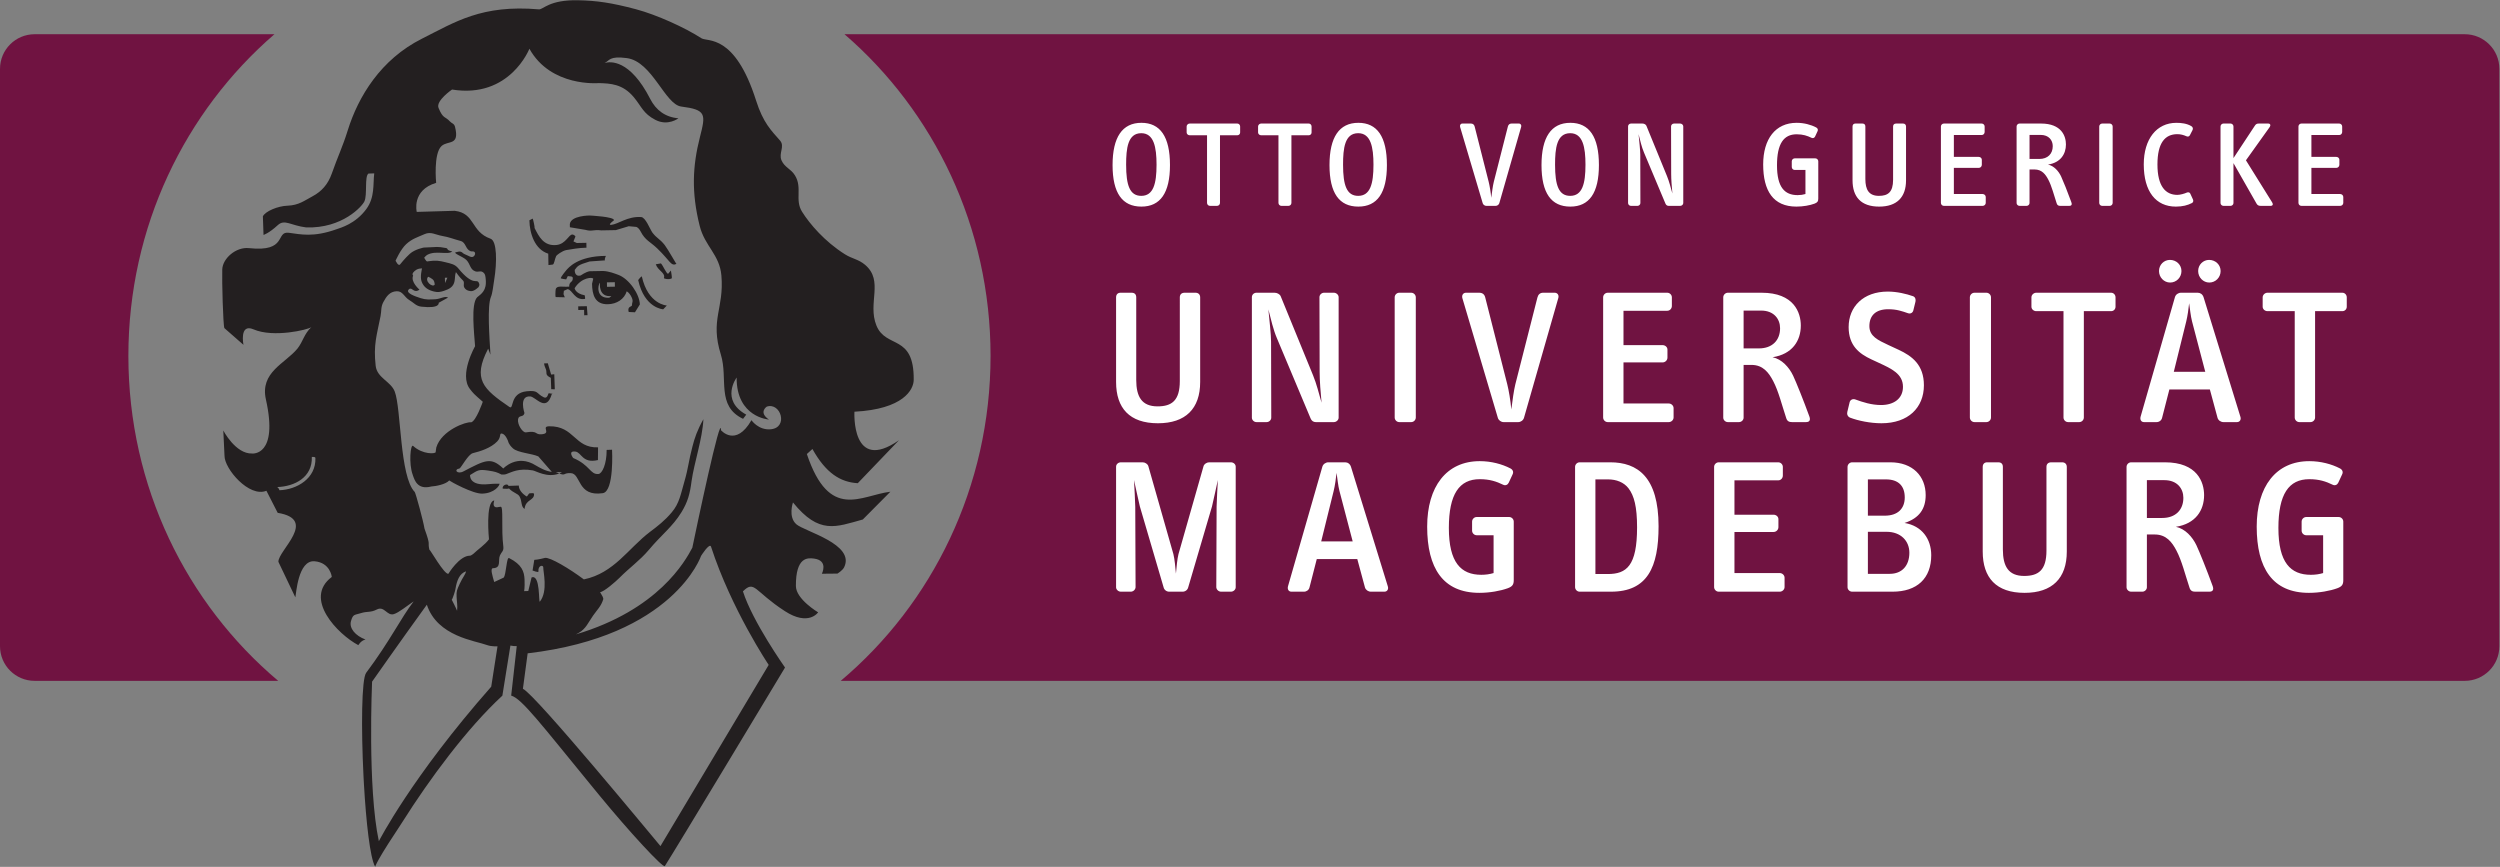
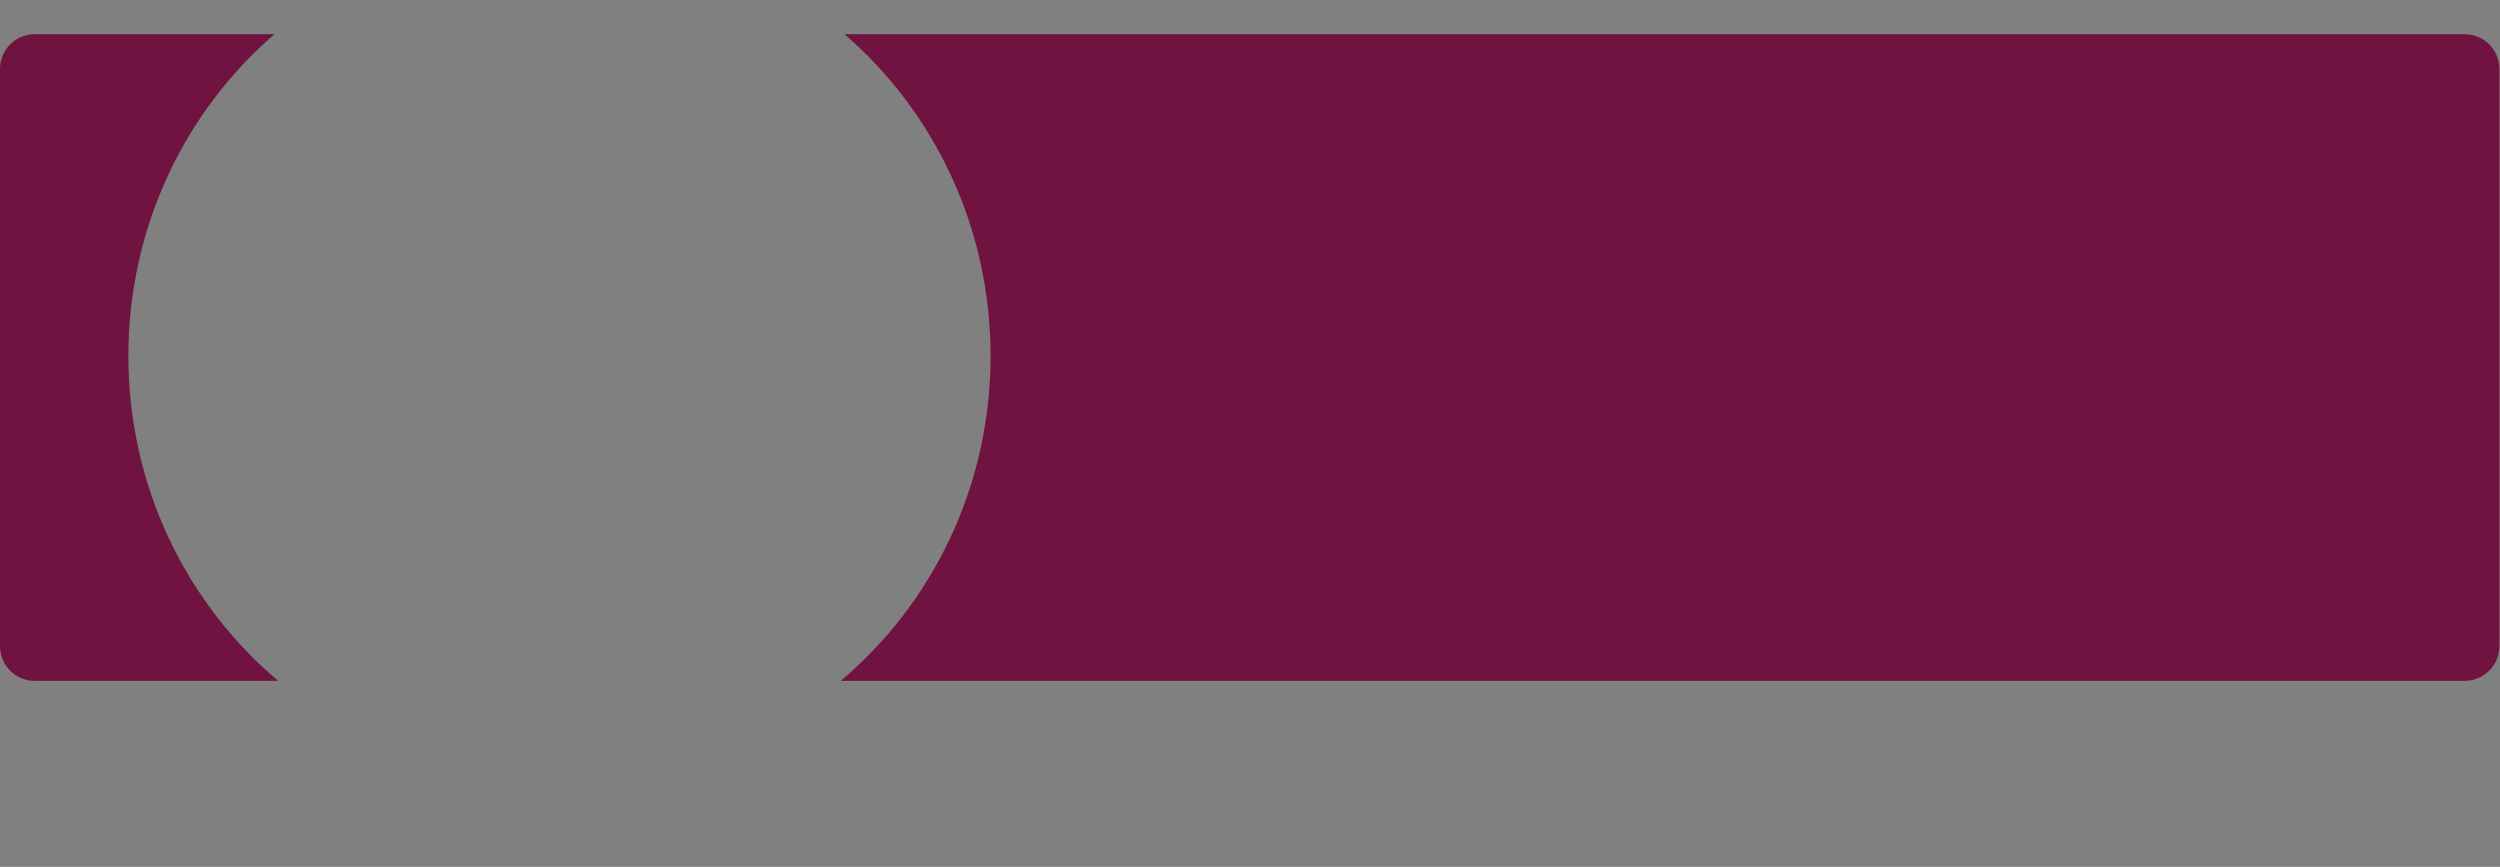
<svg xmlns="http://www.w3.org/2000/svg" xmlns:ns1="http://sodipodi.sourceforge.net/DTD/sodipodi-0.dtd" xmlns:ns2="http://www.inkscape.org/namespaces/inkscape" version="1.1" id="svg2" width="648" height="224.693" viewBox="0 0 648 224.693" ns1:docname="ovgu.eps">
  <rect x="0" y="0" width="648" height="224.693" fill="#808080" stroke="none" />
  <defs id="defs6" />
  <ns1:namedview id="namedview4" pagecolor="#ffffff" bordercolor="#000000" borderopacity="0.25" ns2:showpageshadow="2" ns2:pageopacity="0.0" ns2:pagecheckerboard="0" ns2:deskcolor="#d1d1d1" />
  <g id="g8" ns2:groupmode="layer" ns2:label="ink_ext_XXXXXX" transform="matrix(1.333,0,0,-1.333,0,224.693)">
    <g id="g10" transform="scale(0.1)">
      <path d="M 4860,429.09 V 1551.7 c 0,37.21 -30.18,67.39 -67.41,67.39 h -3150.5 c 173.61,-149.86 284.04,-374.4 284.04,-625.492 0,-254.668 -113.51,-482.067 -291.38,-631.899 h 3157.84 c 37.23,0 67.41,30.172 67.41,67.391 z m -4326.34,1190 H 67.398 C 30.18,1619.09 0,1588.91 0,1551.7 V 429.09 C 0,391.871 30.18,361.699 67.398,361.699 H 541 C 363.129,511.531 249.629,738.93 249.629,993.598 c 0,251.092 110.422,475.632 284.031,625.492 v 0" style="fill:#701341;fill-opacity:1;fill-rule:nonzero;stroke:none" id="path12" />
-       <path d="m 2189.74,1365.34 c 0,-40.14 7.12,-60.56 29.44,-60.56 23.52,0 29.7,23.52 29.7,60.56 0,34.21 -5.23,61.28 -29.7,61.28 -26.36,0 -29.44,-29.68 -29.44,-61.28 z m -26.37,-0.71 c 0,53.92 18.77,82.18 56.06,82.18 36.57,0 55.57,-26.85 55.57,-82.18 0,-54.15 -18.75,-80.75 -55.57,-80.75 -37.06,0 -56.06,26.12 -56.06,80.75 z m 242.6,80.76 h -92.64 c -3.08,0 -5.93,-2.61 -5.93,-5.71 v -11.64 c 0,-3.08 2.85,-5.46 5.93,-5.46 h 33.74 v -131.57 c 0,-3.1 2.6,-5.7 5.69,-5.7 h 13.78 c 3.09,0 5.71,2.6 5.71,5.7 v 131.57 h 33.72 c 3.09,0 5.47,2.38 5.47,5.46 v 11.64 c 0,3.1 -2.38,5.71 -5.47,5.71 z m 46.27,-22.81 h 33.71 v -131.57 c 0,-3.1 2.64,-5.7 5.71,-5.7 h 13.78 c 3.09,0 5.71,2.6 5.71,5.7 v 131.57 h 33.73 c 3.08,0 5.45,2.38 5.45,5.46 v 11.64 c 0,3.1 -2.37,5.71 -5.45,5.71 h -92.64 c -3.08,0 -5.94,-2.61 -5.94,-5.71 v -11.64 c 0,-3.08 2.86,-5.46 5.94,-5.46 z m 159.32,-57.24 c 0,-40.14 7.13,-60.56 29.45,-60.56 23.52,0 29.69,23.52 29.69,60.56 0,34.21 -5.22,61.28 -29.69,61.28 -26.37,0 -29.45,-29.68 -29.45,-61.28 z m -26.37,-0.71 c 0,53.92 18.77,82.18 56.06,82.18 36.58,0 55.58,-26.85 55.58,-82.18 0,-54.15 -18.77,-80.75 -55.58,-80.75 -37.06,0 -56.06,26.12 -56.06,80.75 z m 297.89,-74.11 c 0.96,-3.07 4.04,-5.21 7.13,-5.21 h 18.05 c 3.08,0 6.17,2.14 7.13,5.21 l 42.52,148.46 c 0.93,3.33 -0.96,6.41 -4.52,6.41 h -14.25 c -3.81,0 -6.18,-2.14 -7.13,-5.94 l -27.33,-107.36 c -1.89,-7.6 -3.55,-20.17 -4.98,-31.11 -0.94,10.94 -3.08,23.51 -4.98,31.11 l -27.3,107.59 c -0.98,3.8 -3.58,5.71 -7.39,5.71 h -16.38 c -3.56,0 -5.45,-3.08 -4.51,-6.64 l 43.94,-148.23 z m 199.86,74.82 c 0,34.21 -5.21,61.28 -29.68,61.28 -26.37,0 -29.46,-29.68 -29.46,-61.28 0,-40.14 7.13,-60.56 29.46,-60.56 23.51,0 29.68,23.52 29.68,60.56 z m -29.43,-81.46 c -37.07,0 -56.07,26.12 -56.07,80.75 0,53.92 18.77,82.18 56.07,82.18 36.56,0 55.57,-26.85 55.57,-82.18 0,-54.15 -18.77,-80.75 -55.57,-80.75 z m 213.65,161.51 h -12.11 c -3.08,0 -5.7,-2.61 -5.7,-5.46 l 0.23,-92.41 c 0,-11.15 1.2,-25.88 2.39,-38.22 -3.34,11.63 -6.19,23.27 -10.45,33.72 l -40.14,98.1 c -1.19,2.61 -4.51,4.27 -7.6,4.27 h -22.32 c -3.11,0 -5.7,-2.37 -5.7,-5.46 v -149.16 c 0,-2.86 2.59,-5.46 5.7,-5.46 h 12.58 c 3.08,0 5.7,2.6 5.7,5.46 l -0.23,94.05 c 0,8.79 -2.15,27.8 -3.34,39.91 3.08,-12.11 6.19,-25.42 10.45,-35.4 l 41.81,-99.52 c 1.19,-2.84 3.32,-4.5 6.41,-4.5 h 22.32 c 3.09,0 5.94,2.6 5.94,5.46 v 149.16 c 0,2.85 -2.85,5.46 -5.94,5.46 z m 262.76,-67.69 h -40.14 c -3.09,0 -5.7,-2.62 -5.7,-5.7 v -11.16 c 0,-3.09 2.61,-5.7 5.7,-5.7 h 20.9 v -46.8 c -4.75,-1.42 -9.73,-2.14 -15.2,-2.14 -25.17,0 -40.13,15.2 -40.13,57.96 0,41.79 12.83,60.33 38.24,60.33 12.34,0 20.64,-2.85 28.96,-6.89 2.86,-1.42 5.71,0 6.9,2.6 l 4.74,10.21 c 1.43,2.87 0.47,5.73 -2.61,7.38 -10.45,5.46 -23.99,9.01 -37.99,9.01 -41.33,0 -65.1,-31.58 -65.1,-80.98 0,-51.3 19.49,-81.94 64.61,-81.94 12.83,0 26.13,2.37 35.16,5.71 5.7,2.12 7.36,4.51 7.36,9.96 V 1372 c 0,3.08 -2.62,5.7 -5.7,5.7 z m 124.1,-93.82 c 34.2,0 52.24,18.04 52.24,51.07 v 104.74 c 0,3.57 -2.36,5.7 -5.7,5.7 h -13.53 c -3.56,0 -5.94,-1.9 -5.94,-5.7 v -103.56 c 0,-24.22 -9.98,-31.35 -27.54,-31.35 -19.49,0 -26.37,11.88 -26.37,32.77 v 102.14 c 0,3.8 -2.15,5.7 -5.7,5.7 h -13.77 c -3.34,0 -5.47,-2.13 -5.47,-5.7 v -104.74 c 0,-32.31 16.62,-51.07 51.78,-51.07 z m 207.24,7.13 v 11.63 c 0,3.09 -2.87,5.7 -5.95,5.7 h -56.04 v 50.82 h 48.44 c 3.11,0 5.94,2.63 5.94,5.95 v 9.98 c 0,3.08 -2.83,5.45 -5.94,5.45 h -48.44 v 42.52 h 54.14 c 3.34,0 5.71,2.85 5.71,5.94 v 10.69 c 0,3.09 -2.62,5.7 -5.71,5.7 h -73.63 c -3.07,0 -5.7,-2.61 -5.7,-5.7 v -148.68 c 0,-3.1 2.63,-5.7 5.7,-5.7 h 75.53 c 3.08,0 5.95,2.6 5.95,5.7 z m 85.16,85.51 h 19 c 16.39,0 26.14,9.97 26.14,24.93 0,11.4 -7.6,21.85 -23.52,21.85 h -21.62 v -46.78 z m -25.17,-85.75 v 148.91 c 0,3.1 2.61,5.71 5.7,5.71 h 41.8 c 40.13,0 48.45,-24.7 48.45,-40.61 0,-18.76 -10.45,-35.39 -34.9,-39.2 11.39,-2.36 20.41,-12.35 25.41,-22.79 3.81,-8.08 13.07,-31.13 19.94,-50.13 1.66,-4.27 0.96,-7.35 -4.04,-7.35 h -17.33 c -3.34,0 -5.93,0.94 -7.12,4.99 -5.47,16.38 -9.52,33.25 -16.16,45.83 -5.47,10.46 -12.59,19.96 -26.83,19.96 h -9.75 v -65.32 c 0,-2.86 -2.6,-5.46 -5.7,-5.46 h -13.77 c -3.09,0 -5.7,2.6 -5.7,5.46 z m 166.38,-5.46 h 14.73 c 3.08,0 5.7,2.6 5.7,5.7 v 148.68 c 0,3.09 -2.62,5.7 -5.7,5.7 h -14.73 c -3.1,0 -5.7,-2.61 -5.7,-5.7 v -148.68 c 0,-3.1 2.6,-5.7 5.7,-5.7 z m 143.36,-1.43 c 13.07,0 22.81,2.62 31.11,6.89 2.15,0.94 3.58,3.8 2.15,6.88 l -5.23,11.41 c -0.94,2.36 -3.79,3.33 -6.64,2.14 -4.75,-2.14 -12.83,-4.52 -18.54,-4.52 -23.02,0 -38.71,16.86 -38.71,59.14 0,42.05 14.73,58.91 38.71,58.91 6.66,0 12.35,-1.67 17.58,-4.04 3.09,-1.43 5.47,-0.49 6.88,2.13 l 5,9.74 c 1.66,3.09 0.48,6.19 -2.37,7.85 -8.79,5.22 -19.72,6.39 -28.98,6.39 -38.48,0 -63.42,-31.58 -63.42,-80.74 0,-52.97 23.52,-82.18 62.46,-82.18 z m 164.94,1.44 h 19.26 c 4.02,0 5.45,2.84 3.07,6.64 l -51.06,81.94 46.31,64.85 c 1.9,2.84 1.68,6.64 -3.09,6.64 h -18.04 c -3.58,0 -5.71,-0.95 -7.6,-3.8 l -41.82,-63.41 v 61.5 c 0,3.1 -2.59,5.71 -5.68,5.71 h -13.79 c -3.08,0 -5.7,-2.61 -5.7,-5.71 v -148.91 c 0,-2.86 2.62,-5.45 5.7,-5.45 h 13.79 c 3.09,0 5.68,2.59 5.68,5.45 v 77.66 l 44.91,-78.84 c 1.89,-3.34 4.51,-4.27 8.06,-4.27 z m 79.08,-0.01 h 75.55 c 3.09,0 5.94,2.6 5.94,5.7 v 11.63 c 0,3.09 -2.85,5.7 -5.94,5.7 h -56.05 v 50.82 h 48.43 c 3.11,0 5.96,2.63 5.96,5.95 v 9.98 c 0,3.08 -2.85,5.45 -5.96,5.45 h -48.43 v 42.52 h 54.14 c 3.34,0 5.7,2.85 5.7,5.94 v 10.69 c 0,3.09 -2.62,5.7 -5.7,5.7 h -73.64 c -3.08,0 -5.68,-2.61 -5.68,-5.7 v -148.68 c 0,-3.1 2.6,-5.7 5.68,-5.7 z m -1451.93,-168.9 h -22.38 c -5.98,0 -9.71,-3.36 -11.21,-9.32 l -42.93,-168.727 c -2.97,-11.953 -5.59,-31.726 -7.83,-48.914 -1.49,17.188 -4.85,36.961 -7.86,48.914 l -42.91,169.097 c -1.5,5.96 -5.6,8.95 -11.58,8.95 h -25.74 c -5.61,0 -8.59,-4.86 -7.09,-10.46 l 69.04,-232.919 c 1.51,-4.851 6.35,-8.203 11.19,-8.203 h 28.38 c 4.85,0 9.71,3.352 11.19,8.203 l 66.84,233.309 c 1.48,5.21 -1.5,10.07 -7.11,10.07 z m -279.04,0 h -23.15 c -4.84,0 -8.94,-4.11 -8.94,-8.95 V 873.785 c 0,-4.855 4.1,-8.957 8.94,-8.957 h 23.15 c 4.86,0 8.96,4.102 8.96,8.957 v 233.675 c 0,4.84 -4.1,8.95 -8.96,8.95 z M 3871.46,873.785 v 233.675 c 0,4.84 -4.12,8.95 -8.96,8.95 h -23.15 c -4.86,0 -8.96,-4.11 -8.96,-8.95 V 873.785 c 0,-4.855 4.1,-8.957 8.96,-8.957 h 23.15 c 4.84,0 8.96,4.102 8.96,8.957 z m -410.12,173.575 c 0,17.91 -11.95,34.34 -36.95,34.34 h -33.97 v -73.54 h 29.87 c 25.74,0 41.05,15.67 41.05,39.2 z m 56.74,-170.969 c 2.62,-6.719 1.49,-11.563 -6.35,-11.563 h -27.24 c -5.24,0 -9.34,1.485 -11.21,7.832 -8.58,25.762 -14.93,52.258 -25.37,72.043 -8.6,16.422 -19.79,31.356 -42.19,31.356 h -15.3 V 873.414 c 0,-4.484 -4.12,-8.586 -8.96,-8.586 h -21.64 c -4.86,0 -8.97,4.102 -8.97,8.586 v 234.046 c 0,4.84 4.11,8.95 8.97,8.95 h 65.68 c 63.09,0 76.16,-38.82 76.16,-63.82 0,-29.5 -16.43,-55.621 -54.89,-61.61 17.93,-3.718 32.11,-19.414 39.94,-35.828 6,-12.687 20.55,-48.886 31.37,-78.761 z m 79.59,-2.977 c 15.66,-5.969 39.18,-10.82 60.84,-10.82 51.88,0 82.5,30.215 82.5,73.894 0,39.571 -22.77,56.731 -49.3,69.062 l -20.13,9.33 c -19.81,9.34 -36.58,16.82 -36.58,36.59 0,20.52 12.32,32.84 36.58,32.84 16.79,0 26.85,-3.74 38.81,-7.84 4.86,-1.49 8.96,1.12 10.07,5.62 l 4.11,16.78 c 1.13,4.49 -0.38,9.32 -4.85,10.83 -12.69,4.48 -30.99,8.95 -48.9,8.95 -47.78,0 -76.16,-29.49 -76.16,-69.06 0,-36.2 20.92,-51.891 44.07,-62.711 l 15.29,-7.09 c 23.14,-10.82 46.29,-20.898 46.29,-46.277 0,-23.137 -17.91,-35.461 -42.54,-35.461 -18.67,0 -35.84,5.586 -50.02,10.82 -5.24,1.867 -10.08,-0.75 -11.21,-5.594 l -4.47,-18.664 c -1.12,-4.48 0.74,-9.343 5.6,-11.199 z m -352.73,27.617 h -88.09 v 79.875 h 76.13 c 4.87,0 9.36,4.117 9.36,9.344 v 15.67 c 0,4.86 -4.49,8.59 -9.36,8.59 h -76.13 v 66.82 h 85.1 c 5.23,0 8.96,4.47 8.96,9.32 v 16.81 c 0,4.84 -4.1,8.95 -8.96,8.95 h -115.7 c -4.85,0 -8.97,-4.11 -8.97,-8.95 V 873.785 c 0,-4.855 4.12,-8.957 8.97,-8.957 h 118.69 c 4.86,0 9.33,4.102 9.33,8.957 v 18.301 c 0,4.832 -4.47,8.945 -9.33,8.945 z m 1309.7,215.379 h -145.56 c -4.87,0 -9.36,-4.11 -9.36,-8.95 v -18.3 c 0,-4.85 4.49,-8.59 9.36,-8.59 h 52.99 V 873.785 c 0,-4.855 4.12,-8.957 8.96,-8.957 h 21.64 c 4.86,0 8.97,4.102 8.97,8.957 v 206.785 h 53 c 4.87,0 8.6,3.74 8.6,8.59 v 18.3 c 0,4.84 -3.73,8.95 -8.6,8.95 z m -258.69,19.8 c 12.33,0 22.01,10.06 22.01,22.36 0,12.34 -10.05,21.67 -22.38,21.67 -11.56,0 -21.29,-9.33 -21.29,-21.67 0,-12.3 9.73,-22.36 21.66,-22.36 z m -97.79,22.36 c 0,-12.3 9.69,-22.36 21.64,-22.36 12.32,0 22.01,10.06 22.01,22.36 0,12.34 -10.06,21.67 -22.38,21.67 -11.58,0 -21.27,-9.33 -21.27,-21.67 z M 2209.39,946.938 v 160.522 c 0,5.96 -3.35,8.95 -8.96,8.95 h -21.64 c -5.22,0 -8.58,-3.36 -8.58,-8.95 V 942.828 c 0,-50.742 26.11,-80.234 81.37,-80.234 53.75,0 82.13,28.367 82.13,80.234 v 164.632 c 0,5.59 -3.74,8.95 -8.97,8.95 h -21.27 c -5.6,0 -9.34,-2.99 -9.34,-8.95 V 944.703 c 0,-38.066 -15.67,-49.269 -43.3,-49.269 -30.62,0 -41.44,18.671 -41.44,51.504 z m 339.08,-75.028 c 1.88,-4.465 5.24,-7.082 10.08,-7.082 h 35.1 c 4.86,0 9.31,4.102 9.31,8.586 v 234.416 c 0,4.47 -4.45,8.58 -9.31,8.58 h -19.05 c -4.84,0 -8.94,-4.11 -8.94,-8.58 l 0.37,-145.209 c 0,-17.547 1.86,-40.691 3.73,-60.098 -5.23,18.293 -9.71,36.594 -16.43,53.008 l -63.08,154.169 c -1.88,4.11 -7.09,6.71 -11.95,6.71 h -35.09 c -4.85,0 -8.95,-3.73 -8.95,-8.58 V 873.414 c 0,-4.484 4.1,-8.586 8.95,-8.586 h 19.77 c 4.87,0 8.97,4.102 8.97,8.586 l -0.37,147.816 c 0,13.81 -3.36,43.67 -5.24,62.71 4.87,-19.04 9.73,-39.94 16.45,-55.62 l 65.68,-156.41 z m 1556.54,244.5 h -145.56 c -4.87,0 -9.36,-4.11 -9.36,-8.95 v -18.3 c 0,-4.85 4.49,-8.59 9.36,-8.59 h 52.99 V 873.785 c 0,-4.855 4.12,-8.957 8.96,-8.957 h 21.66 c 4.85,0 8.95,4.102 8.95,8.957 v 206.785 h 53 c 4.87,0 8.6,3.74 8.6,8.59 v 18.3 c 0,4.84 -3.73,8.95 -8.6,8.95 z m 183.11,-153.789 -25.76,98.179 c -2.62,10.08 -4.1,25 -5.61,35.08 -1.11,-10.43 -2.99,-24.63 -5.58,-35.08 l -24.26,-98.179 h 61.21 z m 68.3,-87.351 c 1.88,-5.598 -1.11,-10.442 -6.72,-10.442 h -26.11 c -5.24,0 -10.1,3.352 -11.58,8.203 l -14.94,55.254 h -78.75 l -14.2,-55.254 c -1.12,-4.851 -5.59,-8.203 -10.82,-8.203 h -24.26 c -5.61,0 -8.22,4.844 -6.72,10.442 l 66.82,232.56 c 1.5,5.22 6.71,8.58 11.58,8.58 h 32.83 c 4.86,0 9.34,-2.99 11.21,-8.58 l 71.66,-232.56 z m -346.5,-88.606 h -21.29 c -5.59,0 -9.32,-2.976 -9.32,-8.953 V 614.98 c 0,-38.082 -15.68,-49.281 -43.3,-49.281 -30.62,0 -41.44,18.66 -41.44,51.512 v 160.5 c 0,5.977 -3.36,8.953 -8.95,8.953 h -21.66 c -5.23,0 -8.59,-3.367 -8.59,-8.953 V 613.109 c 0,-50.781 26.13,-80.269 81.38,-80.269 53.75,0 82.11,28.371 82.11,80.269 v 164.602 c 0,5.586 -3.71,8.953 -8.94,8.953 z m 537.61,-106.375 h -63.08 c -4.85,0 -8.97,-4.098 -8.97,-8.949 v -17.57 c 0,-4.829 4.12,-8.942 8.97,-8.942 h 32.85 v -73.527 c -7.46,-2.242 -15.31,-3.371 -23.89,-3.371 -39.57,0 -63.08,23.89 -63.08,91.082 0,65.711 20.15,94.832 60.09,94.832 19.42,0 32.49,-4.504 45.55,-10.832 4.47,-2.254 8.95,0 10.82,4.093 l 7.46,16.055 c 2.25,4.473 0.75,8.945 -4.1,11.57 -16.42,8.567 -37.69,14.18 -59.73,14.18 -64.96,0 -102.28,-49.648 -102.28,-127.281 0,-80.629 30.61,-128.789 101.52,-128.789 20.18,0 41.08,3.75 55.26,8.969 8.96,3.351 11.58,7.082 11.58,15.671 v 113.86 c 0,4.851 -4.12,8.949 -8.97,8.949 z m -302.01,37.324 c 0,17.93 -11.93,34.356 -36.95,34.356 h -33.97 v -73.528 h 29.87 c 25.76,0 41.05,15.657 41.05,39.172 z m 56.74,-170.965 c 2.62,-6.707 1.49,-11.558 -6.35,-11.558 h -27.24 c -5.24,0 -9.34,1.5 -11.21,7.832 -8.58,25.769 -14.93,52.269 -25.38,72.058 -8.57,16.411 -19.78,31.34 -42.18,31.34 h -15.3 V 543.68 c 0,-4.5 -4.1,-8.59 -8.96,-8.59 H 4144 c -4.86,0 -8.97,4.09 -8.97,8.59 v 234.031 c 0,4.863 4.11,8.953 8.97,8.953 h 65.7 c 63.07,0 76.13,-38.816 76.13,-63.816 0,-29.504 -16.42,-55.629 -54.86,-61.61 17.91,-3.718 32.09,-19.398 39.92,-35.828 6,-12.68 20.55,-48.898 31.37,-78.762 z m -589.53,64.204 c 0,22.789 -16.43,40.699 -44.43,40.699 h -36.22 v -81.742 h 42.56 c 23.52,0 38.09,15.671 38.09,41.043 z m -80.65,72.046 h 32.86 c 25.76,0 38.82,14.188 38.82,35.457 0,22.02 -11.93,35.098 -36.58,35.098 h -35.1 v -70.555 z m 123.19,-76.886 c 0,-45.172 -27.62,-70.922 -75.41,-70.922 h -78.38 c -4.84,0 -8.97,4.09 -8.97,8.59 v 234.031 c 0,4.863 4.13,8.953 8.97,8.953 h 74.3 c 43.28,0 68.67,-26.863 68.67,-63.816 0,-26.485 -12.31,-44.797 -41.06,-54.129 33.97,-5.598 51.88,-31.348 51.88,-62.707 z M 2393.45,786.664 h -42.25 c -4.68,0 -9.76,-3.367 -10.93,-7.449 l -48.75,-171.086 c -2.34,-9.25 -3.82,-25.07 -4.93,-37.859 -1.12,12.789 -2.6,28.609 -4.94,37.859 l -48.74,171.086 c -1.17,4.082 -6.25,7.449 -10.93,7.449 h -42.4 c -5.08,0 -9.38,-3.73 -9.38,-8.562 V 543.68 c 0,-4.5 4.3,-8.59 9.38,-8.59 h 19.14 c 4.7,0 8.99,3.73 9.38,8.59 l -0.6,156.675 c -0.1,8.965 -1.9,41.758 -2.45,51.848 3.05,-12.941 7.41,-35.09 11.41,-51.406 l 46.11,-157.117 c 1.17,-5.219 5.86,-8.59 10.94,-8.59 h 13.61 12.45 c 5.08,0 9.76,3.371 10.94,8.59 l 46.2,157.117 c 4,16.316 8.36,38.465 11.41,51.406 -0.55,-10.09 -2.34,-42.883 -2.44,-51.848 l -0.6,-156.675 c 0.39,-4.86 4.68,-8.59 9.37,-8.59 h 19 c 5.07,0 9.37,4.09 9.37,8.59 v 234.422 c 0,4.832 -4.3,8.562 -9.37,8.562 z m 789.81,-126.516 c 0,39.926 -5.59,61.586 -16.8,76.137 -8.96,11.563 -23.52,17.168 -39.57,17.168 h -24.63 V 569.422 h 23.89 c 36.58,0 57.11,15.68 57.11,90.726 z m 41.81,2.231 c 0,-79.899 -21.64,-127.289 -92.57,-127.289 h -60.84 c -4.85,0 -8.95,4.09 -8.95,8.961 v 233.66 c 0,4.863 4.1,8.953 8.95,8.953 h 59.35 c 53.01,0 94.06,-28.359 94.06,-124.285 z m -290.58,17.91 h -63.07 c -4.86,0 -8.96,-4.098 -8.96,-8.949 v -17.57 c 0,-4.829 4.1,-8.942 8.96,-8.942 h 32.83 v -73.527 c -7.46,-2.242 -15.29,-3.371 -23.88,-3.371 -39.57,0 -63.09,23.89 -63.09,91.082 0,65.711 20.16,94.832 60.1,94.832 19.41,0 32.48,-4.504 45.54,-10.832 4.48,-2.254 8.97,0 10.83,4.093 l 7.46,16.055 c 2.24,4.473 0.74,8.945 -4.11,11.57 -16.42,8.567 -37.69,14.18 -59.72,14.18 -64.94,0 -102.27,-49.648 -102.27,-127.281 0,-80.629 30.61,-128.789 101.53,-128.789 20.15,0 41.05,3.75 55.25,8.969 8.94,3.351 11.56,7.082 11.56,15.671 v 113.86 c 0,4.851 -4.1,8.949 -8.96,8.949 z m -304.22,-47.41 -25.76,98.18 c -2.6,10.078 -4.1,25.011 -5.59,35.089 -1.13,-10.46 -2.99,-24.648 -5.6,-35.089 l -24.26,-98.18 h 61.21 z m 68.32,-87.34 c 1.85,-5.598 -1.13,-10.449 -6.72,-10.449 h -26.13 c -5.24,0 -10.1,3.371 -11.58,8.211 l -14.93,55.25 h -78.77 l -14.18,-55.25 c -1.13,-4.84 -5.6,-8.211 -10.82,-8.211 h -24.27 c -5.59,0 -8.21,4.851 -6.72,10.449 l 66.83,232.563 c 1.49,5.195 6.72,8.562 11.57,8.562 h 32.85 c 4.84,0 9.33,-2.976 11.19,-8.562 l 71.68,-232.563 z m 771.48,16.789 v -18.277 c 0,-4.871 -4.49,-8.961 -9.35,-8.961 h -118.69 c -4.85,0 -8.97,4.09 -8.97,8.961 v 233.66 c 0,4.863 4.12,8.953 8.97,8.953 h 115.72 c 4.84,0 8.96,-4.09 8.96,-8.953 v -16.797 c 0,-4.844 -3.73,-9.328 -8.96,-9.328 h -85.12 V 684.77 h 76.15 c 4.85,0 9.34,-3.731 9.34,-8.579 v -15.679 c 0,-5.211 -4.49,-9.321 -9.34,-9.321 h -76.15 v -79.89 h 88.09 c 4.86,0 9.35,-4.11 9.35,-8.973 v 0" style="fill:#ffffff;fill-opacity:1;fill-rule:nonzero;stroke:none" id="path14" />
-       <path d="m 1776.7,946.852 c 0.91,90.218 -53.91,59.928 -72.53,105.848 -17.67,43.59 14.8,86.65 -21.93,117.91 -13.11,11.14 -24.93,11.48 -39.59,20.77 -39.11,24.72 -68.05,58.6 -83.07,82.54 -14.58,23.21 1.13,46.49 -13.8,70.71 -7.93,12.87 -20.1,15.39 -26.12,29.16 -6.12,13.96 7.11,27.2 -2.98,38.66 -16.87,19.19 -32.77,34.46 -46.43,77.49 -41.48,130.77 -94.67,113.79 -106.28,121.29 -31.94,20.68 -87.1,45.75 -127.49,56.47 -47.4,12.59 -75.9,16.68 -112.36,17.44 -56.73,1.17 -67.76,-18.44 -76.31,-17.7 -111.294,9.56 -162.732,-24.67 -227.205,-56.99 -80.269,-40.23 -124.007,-112.71 -144.398,-178.31 -10.133,-32.59 -19.293,-50.5 -31.07,-84.15 -7.371,-20.83 -19.84,-34.7 -37.34,-44.02 -15.902,-8.47 -26.922,-17.55 -48.75,-18.31 -18.613,-0.66 -42.871,-10.62 -47.871,-20.66 l 1.25,-36.21 c 0,0 10.508,3.13 27.691,19.02 13.34,12.33 25.125,-0.7 55.219,-4.41 70.539,-2.27 109.113,41.38 113.227,50.63 6.031,12.88 -0.067,48.27 7.832,54.08 l 11.32,0.4 c -2.617,-21.19 1.5,-46.37 -15.391,-69.37 -21.187,-28.86 -49.918,-36.4 -57.75,-39.2 -45.707,-16.36 -70.078,-9.86 -93.008,-6.95 -26.461,3.38 -1.91,-38.04 -77.39,-29.85 -25.391,2.74 -51.301,-20.21 -51.996,-41.39 -0.754,-22.67 1.605,-108.33 4.113,-114.13 l 37.09,-32.48 c 0,0 -8.36,42.16 19.543,30.08 38.988,-16.88 106.16,-0.69 112.469,4.27 -14.122,-13.16 -16.079,-27.81 -26.938,-41.64 -24.082,-29.319 -73.301,-45.893 -61.391,-99.018 24.789,-110.684 -26.777,-105.059 -26.777,-105.059 -32.316,-1.113 -56.086,44.766 -56.086,44.766 l 2.344,-48.953 c -0.438,-25.285 48,-82.121 81.473,-68.234 l 21.964,-42.95 c 79.18,-12.961 0.602,-73.121 1.371,-95.261 l 32.915,-69 c 1.699,5.64 5,72.918 37.507,70.089 30.536,-2.652 33.411,-30.441 33.411,-30.441 -56.032,-42.09 11.687,-111.539 51.589,-132.68 0,0 4.993,9.071 14.008,10.942 -19.691,7.23 -32.168,21.929 -28.34,35.668 3.922,14.109 6.903,11.75 18.461,15.41 14.668,4.652 18.602,0.641 32.129,7.449 14.403,7.242 19.563,-13.098 32.711,-9.137 9.789,2.938 24.75,15.45 38.649,24.789 -24.571,-31.761 -45.957,-77 -92.387,-138.871 -9.02,-12.027 -9.828,-108.25 -5.172,-200.968 l 0.809,-15.161 c 4.23,-74.261 11.921,-143.128 21.632,-160.582 1.196,-2.129 -6.23,-3.18 41.852,69.152 l 11.719,18.059 C 834.574,169.77 907.398,268.82 976.855,332.93 l 15.629,97.39 c 3.871,-0.8 8.016,-1.242 12.306,-1.101 l -10.798,-96.207 c 20.578,-5.672 57.938,-55.41 155.568,-174.524 l 17.12,-20.886 C 1222.22,69.961 1289.58,-3.34 1292.8,1.621 1311.54,30.469 1526.45,387.609 1526.45,387.609 c 0,0 -63.14,89.243 -81.83,148.161 22.98,22.57 21.37,0.66 81.35,-38.348 46.42,-30.203 64.86,-2.481 64.86,-2.481 0,0 -43.11,25.481 -43.23,51.2 -0.31,56.839 23.03,54.929 35.14,53.347 28.74,-3.718 15.35,-29.488 15.35,-29.488 l 30.27,0.281 c 0,0 9.9,5.867 13.04,12.289 21.97,44.981 -76.81,69.508 -92.95,83.649 -16.37,14.332 -6.54,42.429 -6.54,42.429 51.01,-62.988 83.29,-47.648 135.79,-33.179 l 53.65,54.008 c -56.98,-6.727 -118.4,-57.758 -162.43,73.32 l 10.83,9.785 c 25.98,-46.66 54.08,-64.559 88.16,-66.531 l 80.13,83.554 c -93.29,-64.972 -86.6,55.458 -86.6,55.458 95.39,4.914 115.07,43.05 115.26,61.789 z M 613.305,794.926 c 1.383,-39.5 -35.918,-61.375 -69.887,-62.567 0,0 -0.953,3.914 -4.273,6.192 33.968,1.179 68.582,18.992 67.203,58.504 0,0 6.851,1.035 6.957,-2.129 z m 403.485,-448.656 9.22,68.96 c 284.57,33.329 337.25,189.571 337.25,189.571 0,0 16.56,26.289 19.32,17.828 39.67,-121.949 112.13,-229.891 112.13,-229.891 L 1284.27,40.398 C 1272.93,53.629 1041.25,335.27 1016.79,346.27 Z M 830.004,509.762 c 20.324,-61.981 94.57,-69.981 117.375,-78.563 7.664,-2.89 20.008,-2.429 20.008,-2.429 L 955.176,350.371 C 800.176,174.5 736.676,49.93 736.676,49.93 714.387,153.211 723.508,360.172 723.508,360.172 c 0,0 57.051,81.398 106.496,149.59 z m 57.812,16.066 c 0.368,-10.519 2.207,-17.238 0.969,-27.84 -2.637,6.703 -10.379,21.5 -10.379,21.5 1.578,0.813 7.36,19.09 7.278,21.34 2.66,15.91 7.793,29.652 20.492,33.871 -1.371,-6.82 -6.289,-11.277 -12.012,-23.758 -5.965,-13.043 -6.719,-14.562 -6.348,-25.113 z m 611.234,325.086 c -24.22,-2.422 -37.87,17.664 -37.87,17.664 -30.54,-53.289 -59.26,-19.473 -59.26,-19.473 0.17,38.008 -48.32,-193.046 -55.7,-228.484 -13.87,-26.262 -65.97,-120.699 -226.52,-168.582 l 5.94,3.18 c 13.69,7.851 17.94,19.551 27.54,33.312 8.35,11.938 15.44,17.867 19.76,31.578 0.91,2.832 -2.34,7.832 -6.1,14.09 7.21,0.281 30.58,20.672 37.54,27.699 20.95,21.063 38.98,33 57.49,54.743 23.88,28.711 45.8,44.539 63.26,73.023 12.14,20.02 16.42,35.242 19.57,60.203 5.14,36.348 21.19,82.121 23.06,120.617 -12.09,-21.515 -17.16,-36.769 -21.4,-53.496 -7.09,-26.621 -8.14,-42.48 -15.32,-66.836 -7.18,-24.375 -9.73,-43.281 -25.16,-61.152 -13.09,-15.531 -27.15,-26.551 -42.01,-37.629 -42.15,-31.93 -69.6,-80.109 -128.55,-92.383 -28.89,21.532 -65.43,43.121 -75.51,41.871 0,0 -13,-3.609 -20.91,-3.89 l -3.33,-20.688 c 0,0 11.68,-4.711 11.41,-1.961 -1.25,12.61 10.02,13.5 9.46,7.442 -0.6,-6.364 9.69,-45.551 -6.62,-65.903 -2.94,-3.668 1.37,53.852 -16.2,46.922 l -6.37,-26.34 -8.09,-0.269 c 0,0 1.43,5.566 0.84,22.156 -0.55,16 -5.28,29.563 -30.016,42.141 -5.238,2.679 -5.57,-32.348 -10.621,-38.008 l -18.328,-8.563 c -3.367,11.5 -8.207,26.633 -2.551,26.813 17.063,0.59 9.332,14.84 13.704,25.019 2.808,6.508 7.656,8.29 6.546,16.961 -4.437,34.59 0.653,77.774 -5.007,77.579 -4.743,-0.157 -8.672,-2.637 -12.161,0.371 -3.621,3.113 -0.41,11.843 -0.41,11.843 -17.738,-2.207 -10.32,-75.515 -10.32,-75.515 -7.406,-10.379 -22.91,-20.75 -30.277,-28.18 0,0 -5.461,-4.211 -6.621,-3.68 -20.833,0.161 -42.075,-35.238 -42.075,-35.238 -7.957,-1.793 -35.715,47.84 -36.945,46.93 -3.781,16.437 3.398,5.34 -9.492,40.969 -1.996,13.48 -16.817,68.015 -18.934,71.171 -29.515,29.883 -26.164,162.09 -38.914,195.282 -7.64,19.894 -34.394,26.457 -37.058,49.941 -4.704,41.376 2.183,59.486 9.464,96.776 2.071,10.66 0.293,17.61 5.461,27.31 5.961,11.2 12.52,20.44 25.789,21.03 12.09,0.54 14.649,-11.31 24.903,-17.33 8.84,-5.21 12.84,-11.49 23.109,-12.64 37.399,-4.24 33.75,7.51 33.75,7.51 l 18.27,10.13 c -5.801,3.75 -15.157,-2.83 -24.993,-3.24 -11.105,-0.47 -17.929,-1.28 -28.406,2.17 -10.734,3.52 -30.898,10.18 -22.48,17.41 5.859,5.03 9.226,-9.17 20.277,-0.88 0,0 -17.91,15.25 -12.289,27.25 -3.57,3.61 1.742,8.53 6.082,11.3 3.75,2.4 8.086,2.66 11.242,2.77 0,0 -4.523,-16.62 -0.703,-26.14 4.32,-10.79 12.25,-16.1 24.141,-18.93 7.347,-1.75 12.218,-0.9 19.386,1.47 10.524,3.48 18.352,7.76 20.395,18.91 1.238,6.78 0.43,11.09 2.629,17.5 0,0 6.828,-10.05 13.516,-16.15 4.214,-3.83 -0.098,-9.3 2.925,-14.14 2.075,-3.32 4.41,-4.86 8.305,-6.03 5.453,-1.64 10.035,-1.29 19.195,6.99 1.598,3.07 2.61,4.6 0.508,8.73 -4.351,8.55 -10.238,-8.27 -39.848,27.87 -6.699,8.18 -14.273,9.12 -24.703,11.8 -12.539,3.21 -19.582,4.06 -33.269,2 -3.629,-1.28 -4.442,0.25 -8.34,6.84 0,0 3.316,4.15 6.281,5.75 16.52,8.96 39.707,-0.99 48.36,6.44 -13.051,2.71 -6.879,5.72 -12.383,6.68 -18.739,3.31 -13.828,1.9 -42.949,0.88 0,0 -16.899,-2.97 -27.11,-12.03 -8.922,-7.91 -19.512,-21.26 -19.512,-21.26 -3.914,-2.09 -7.168,6.26 -8.359,7.64 0,0 9.524,22.07 20.734,32.35 11.54,10.59 22.207,13.45 35.754,19.46 12.215,5.41 20.973,-1.27 34.145,-3.55 14.379,-2.49 20.445,-5.62 35.98,-9.82 10.551,-2.86 8.981,-15.92 19.321,-19.9 2.691,-1.04 5.211,0.55 7.328,-1.33 2.398,-2.11 1.558,-5.52 -0.531,-7.93 -4.516,-5.21 -11.231,1.05 -17.93,3.33 -3.91,1.32 -4.981,4.64 -9.098,5.22 -2.82,0.4 -4.414,-0.68 -7.238,-1.04 -9.703,-1.23 12.414,-8.51 19.148,-15.16 7.969,-7.87 6.86,-18.7 17.789,-22.32 5.09,-1.68 9.227,1.59 13.797,-1.11 5.602,-3.28 5.629,-8.61 6.192,-14.8 0.23,-2.6 0.324,-4.91 0.164,-7.08 -0.504,-17.87 -13.504,-23.72 -17.024,-27.48 -12.379,-13.25 -5.57,-70.28 -3.902,-95.07 0,0 -31.766,-55.367 -9.926,-83.234 6.738,-8.602 6.719,-8.797 24.926,-24.734 0,0 -12.957,-37.571 -22.664,-39.973 -8.902,1.945 -57.652,-15.332 -67.723,-48.836 l -1.293,-9.082 c 0.121,-3.461 -25.086,-5.156 -43.75,12.019 -5.156,4.747 -8.828,-34.453 -0.847,-56.035 3.57,-10.418 9.062,-29.804 36.101,-22.84 9.219,0.567 28.352,4.247 34.899,11.778 1.672,-1.68 45.859,-26.301 64.3,-25.645 24.047,0.84 33.676,15.75 33.563,19.2 0,0 -9.742,0.437 -21.031,-0.743 -39.172,-4.113 -36.25,17.735 -36.25,17.735 15.058,9.218 16.601,11.425 34.988,8.672 14.742,-2.239 16.969,-3.196 25.898,-7.676 1.774,-0.227 6.555,-0.227 8.864,0.594 11.89,4.171 24.452,12.148 52.212,7.394 6.33,-1.066 28.16,-15.07 51.44,-6.074 l -6.69,2.812 12.05,-0.332 -5.36,-2.48 c 12.95,-4.953 7.08,1.406 22.45,0.75 20.27,-0.867 12.13,-46.25 62.1,-38.973 22.53,3.289 18.1,84.492 18.1,84.492 l -10.53,-0.363 c 0.17,-27.683 -8.74,-46.23 -15.98,-46.844 -16.15,-1.367 -16.18,17.246 -49.06,31.133 0,0 -11.25,14.336 4.19,12.5 12.21,-1.445 13.4,-23.683 43.92,-16.535 l 0.23,24.746 c -46.12,-1.609 -45.74,41.77 -95.03,40.949 -16.64,-0.273 5.36,-14.054 -14.84,-15.547 -13.72,-1.015 -6.34,7.579 -30.27,3.727 -6.44,-1.043 -16.93,15.148 -15.46,25.266 1.39,9.504 10.48,2.922 12.54,12.304 0,0 -11.55,33.868 11.18,32.305 10.98,-0.77 31.08,-32.156 41.95,4.621 5.71,0.242 -4.91,1.406 -4.91,1.406 -2.82,2.567 -2.02,-12.023 -11.07,-7.5 -14.84,7.391 -9.39,13.914 -32.81,11.508 -34.032,-3.492 -24.2,-36.976 -33.747,-30.445 -50.609,34.629 -72.328,53.644 -41.207,113.28 l 4.461,-11.718 c -2.051,35.538 -6.551,94.718 0.926,112.378 3.183,7.51 4.453,21.68 6.273,32.72 5.797,35.11 5.5,76.01 -6.98,80.39 -38.949,13.67 -29.539,49.67 -69.821,54.3 l -73.757,-2.13 c 0,0 -10.344,42.14 37.75,56.48 0,0 -5.614,56.83 10.449,71.56 12.562,11.52 35.648,-0.35 26.238,37.31 -1.711,6.83 -6.277,6.45 -10.09,10.72 -8.879,9.96 -13.109,4.3 -21.968,26.14 -5.661,13.94 26.277,35.72 26.277,35.72 112.402,-18.22 150.406,79.35 150.406,79.35 41.71,-75.21 134.93,-66.83 134.93,-66.83 22.5,-0.73 46.6,-1.39 68.37,-27.76 14.95,-18.08 18.02,-31.49 41.67,-43.75 24.52,-12.7 44.82,3.08 44.82,3.08 -25.74,2.11 -43.78,16.02 -54.75,37.46 -39.73,77.65 -77.99,73.23 -88.8,70.04 9.63,4.49 8.94,14.13 43.16,9.54 49.73,-6.67 74.05,-90.17 106.02,-94.24 48.81,-6.22 47.55,-14.79 36.15,-59.5 -14.25,-55.89 -16.81,-107.06 -0.45,-172.48 9.9,-39.7 38.77,-55.77 42.23,-96.63 5.51,-64.69 -22.41,-84.99 -1.11,-153.524 14.6,-46.945 -9.46,-100.012 43.24,-125.07 l 6.19,8.137 c -51.19,28.261 -18.71,72.128 -18.71,72.128 -0.53,-77.55 62.78,-81.671 62.78,-81.671 -20.98,14.277 -4.12,25.168 -4.12,25.168 27.23,8.855 42.27,-40.586 8.02,-44.024 z M 966.777,827.211 c 8.551,8.906 3.45,16.203 9.086,15.383 7.282,-1.055 12.164,-14.895 12.164,-14.895 0,0 0.45,-5.672 9.278,-13.828 9.435,-8.691 36.905,-9.98 49.535,-15.762 l 26.21,-30.078 c -12.54,1.602 -23.03,7.832 -31.21,12.571 -36.55,23.046 -63.192,-5.977 -63.192,-5.977 -24.062,22.527 -34.3,16.902 -77.652,-5.715 -12.004,-6.258 -19.391,3.84 -7.422,5.774 3.34,1.718 16.715,27.527 25.84,29.765 14.332,3.516 35.012,9.883 47.363,22.762 z M 832.605,1147.52 c 0,0 8.133,-3.28 10.79,-7.53 1.695,-2.69 1.894,-7.85 1.894,-7.85 -4.273,-6.48 -20.492,7.21 -12.684,15.38 z m 37.313,-1.85 -4.492,-10.44 -0.363,10.26 4.855,0.18 z m 445.592,26.78 c 0.87,-3.15 -16.37,28.14 -23,36.71 -9.9,12.47 -14.77,12.38 -23.85,24.08 -4.98,7.02 -13.23,29.69 -21.91,30.32 -26.75,1.87 -44.79,-14.15 -58.54,-15.2 -7.44,-0.57 5.52,8.79 5.52,8.79 2.31,7.17 -47.1,9.42 -47.1,9.42 0,0 -36.42,0.11 -38.58,-16.53 l 0.1,-6.33 30.3,-5.05 c 13.01,-3.72 15.36,1.07 30.77,-1.02 l 28.32,0.53 25.12,7.57 13.37,-1.24 c 4.05,0.07 7.95,-5.6 9.49,-8.61 9.2,-18.01 18.83,-20.17 32.5,-33.35 26.02,-25.06 26.24,-35.04 37.49,-30.09 z m -202.27,57.12 c -7.29,0.66 -12.65,-18.42 -31.23,-20.35 -24.96,-2.58 -34.28,16.77 -42.63,33.22 0.78,1.6 -2.71,16.55 -3.55,18.12 l -6.42,-3.28 c 0.43,-26.09 10.64,-56.74 36.68,-64.96 l 0.37,-22.13 8.07,0.94 c 3.23,0.06 3.88,10.35 7.02,16.74 0.77,1.58 11.16,9.68 19.24,11.42 11.29,1.8 24.21,4.41 39.58,4.69 l -0.16,9.49 -18.61,-0.36 -6.52,3.06 3.88,9.56 c -0.83,1.56 -3.31,3.63 -5.72,3.84 z m -48.01,-250.347 -7.28,-0.243 c 0.5,-4.757 1.99,-7.246 3.66,-11.738 2.53,-6.847 -2.88,-10.39 9.46,-16.289 l 0.78,-22.129 6.96,-0.136 -1.01,29.226 -6.13,-0.613 -6.44,21.922 z m 14.99,140.607 c 0.06,-3.17 -0.68,-7.13 0.2,-11.87 l 17.82,-0.46 -2.53,6.29 c 0,0 0.74,3.97 0.7,6.34 l 7.23,3.29 c 9.73,-1.39 13.68,-22.56 33.86,-19.01 0.8,0.14 -0.47,6.98 -0.47,6.98 -18.69,3.61 -19.66,13.87 -19.66,13.87 13.41,21.6 36.07,22.02 36.13,18.06 l -2.27,-9.53 c 0.35,-21.34 5.51,-40.22 30.6,-39.75 17.79,0.32 32.21,10.08 36.82,25.18 4.07,-2.28 7.73,-7.36 9.9,-12.47 3.37,-7.83 0.16,-8.68 0.25,-15.02 0.05,-2.37 -9.67,-1.75 -6.27,-12.76 l 12.16,-0.57 9.47,15.21 c -0.32,19.75 -21.05,50.21 -42.24,57.73 -6.5,2.26 -17.1,6.81 -29.24,7.37 l -25.89,-0.48 c -7.27,-0.92 -17.68,-8.23 -17.68,-8.23 -12.53,-3.32 -11.51,10.84 -11.51,10.84 5.55,7.52 6.32,9.61 28.86,16.37 l 29.93,2.13 c -1.35,2.51 1.78,8.73 1.78,8.73 -55.84,-0.25 -73.25,-23.97 -76.75,-27.51 -1.6,-1.61 -11.11,-13.66 -11.07,-16.03 0.01,-0.79 10.56,-2.17 10.56,-2.17 l 3.13,6.37 c 4.06,-0.7 9.71,0.19 9.77,-3.77 0.15,-9.49 -7.19,-5.66 -7.01,-16.73 l -6.47,-0.12 c -9.71,-0.18 -20.29,2.78 -20.11,-8.28 z m 115.45,8.35 -15.36,-0.27 -0.14,8.68 15.36,0.28 0.14,-8.69 z m -29.09,7.48 c 0,0 -3.58,-28.54 22.27,-25.68 l -4,-3.25 c -26.68,-2.07 -22.26,25.7 -18.27,28.93 z m -25.44,-45.43 -16.8,-0.29 0.12,-7.1 11.33,0.2 0.18,-10.42 6.47,0.12 -1.3,17.49 z m 99.82,50.76 c 12.22,-55.13 48.67,-56.83 48.67,-56.83 l 7.02,7.4 c 0,0 -36.45,1.7 -48.69,56.82 -2.96,-1.67 -7,-7.39 -7,-7.39 z m 65.5,3.58 c -0.1,6.33 -0.94,7.89 -1.87,15 l -5.55,-6.43 c -3.71,1.14 -9.11,14.97 -13.82,20.33 l -10.06,-1.77 c 4.25,-12.57 18.98,-16.27 15.91,-26.62 -0.5,-1.7 10.59,-3.76 15.39,-0.51 z M 1038.48,725.133 c -0.1,2.351 -5.73,1.375 -8.15,1.297 -3.24,-0.117 -4.44,-7.606 -7.09,-5.789 -6.63,4.511 -14.16,11.367 -14.49,20.847 l -20.227,-0.711 c -0.187,5.528 -12.785,2.118 -10.918,-5.363 2.418,0.086 11.95,-0.926 11.903,0.656 8.406,-9.199 17.342,-9.679 20.792,-15.89 5.19,-9.317 2.31,-19.707 9.75,-24.168 1.77,19.043 18.9,15.672 18.43,29.121 v 0" style="fill:#231f20;fill-opacity:1;fill-rule:nonzero;stroke:none" id="path16" />
    </g>
  </g>
</svg>